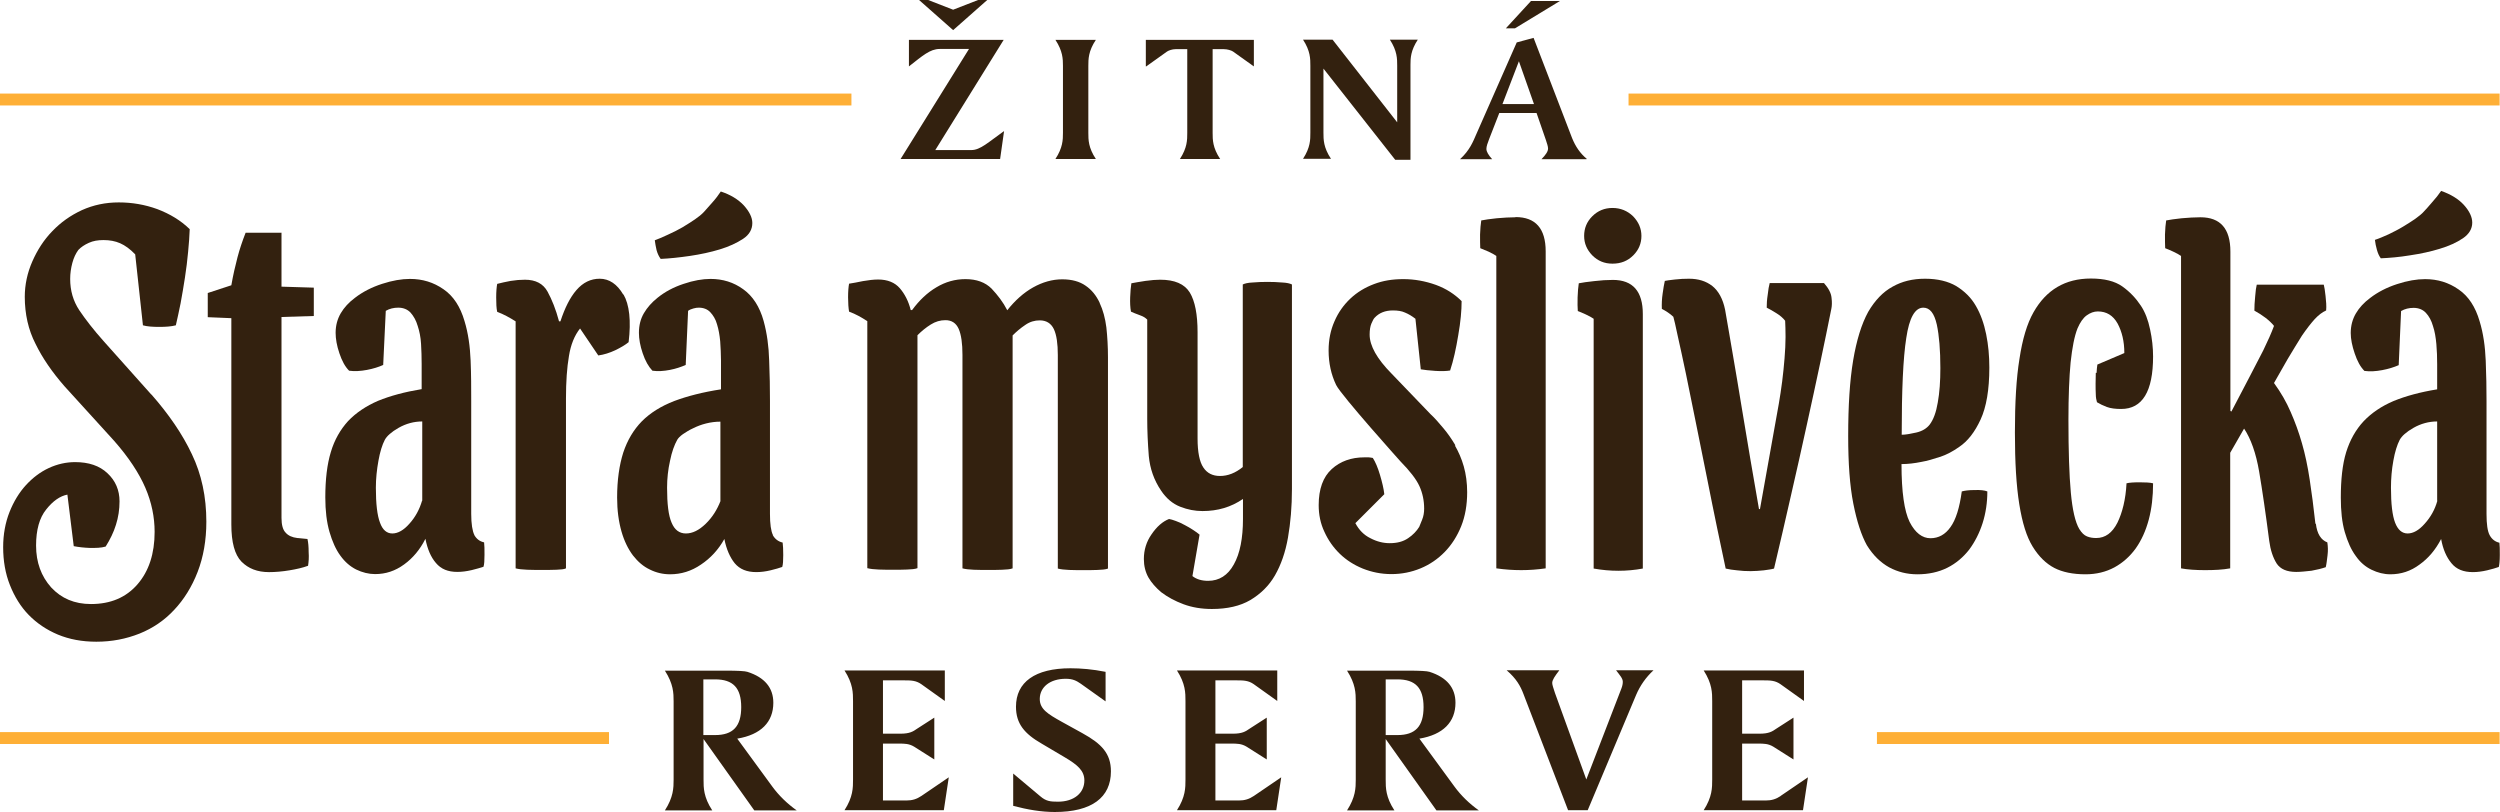
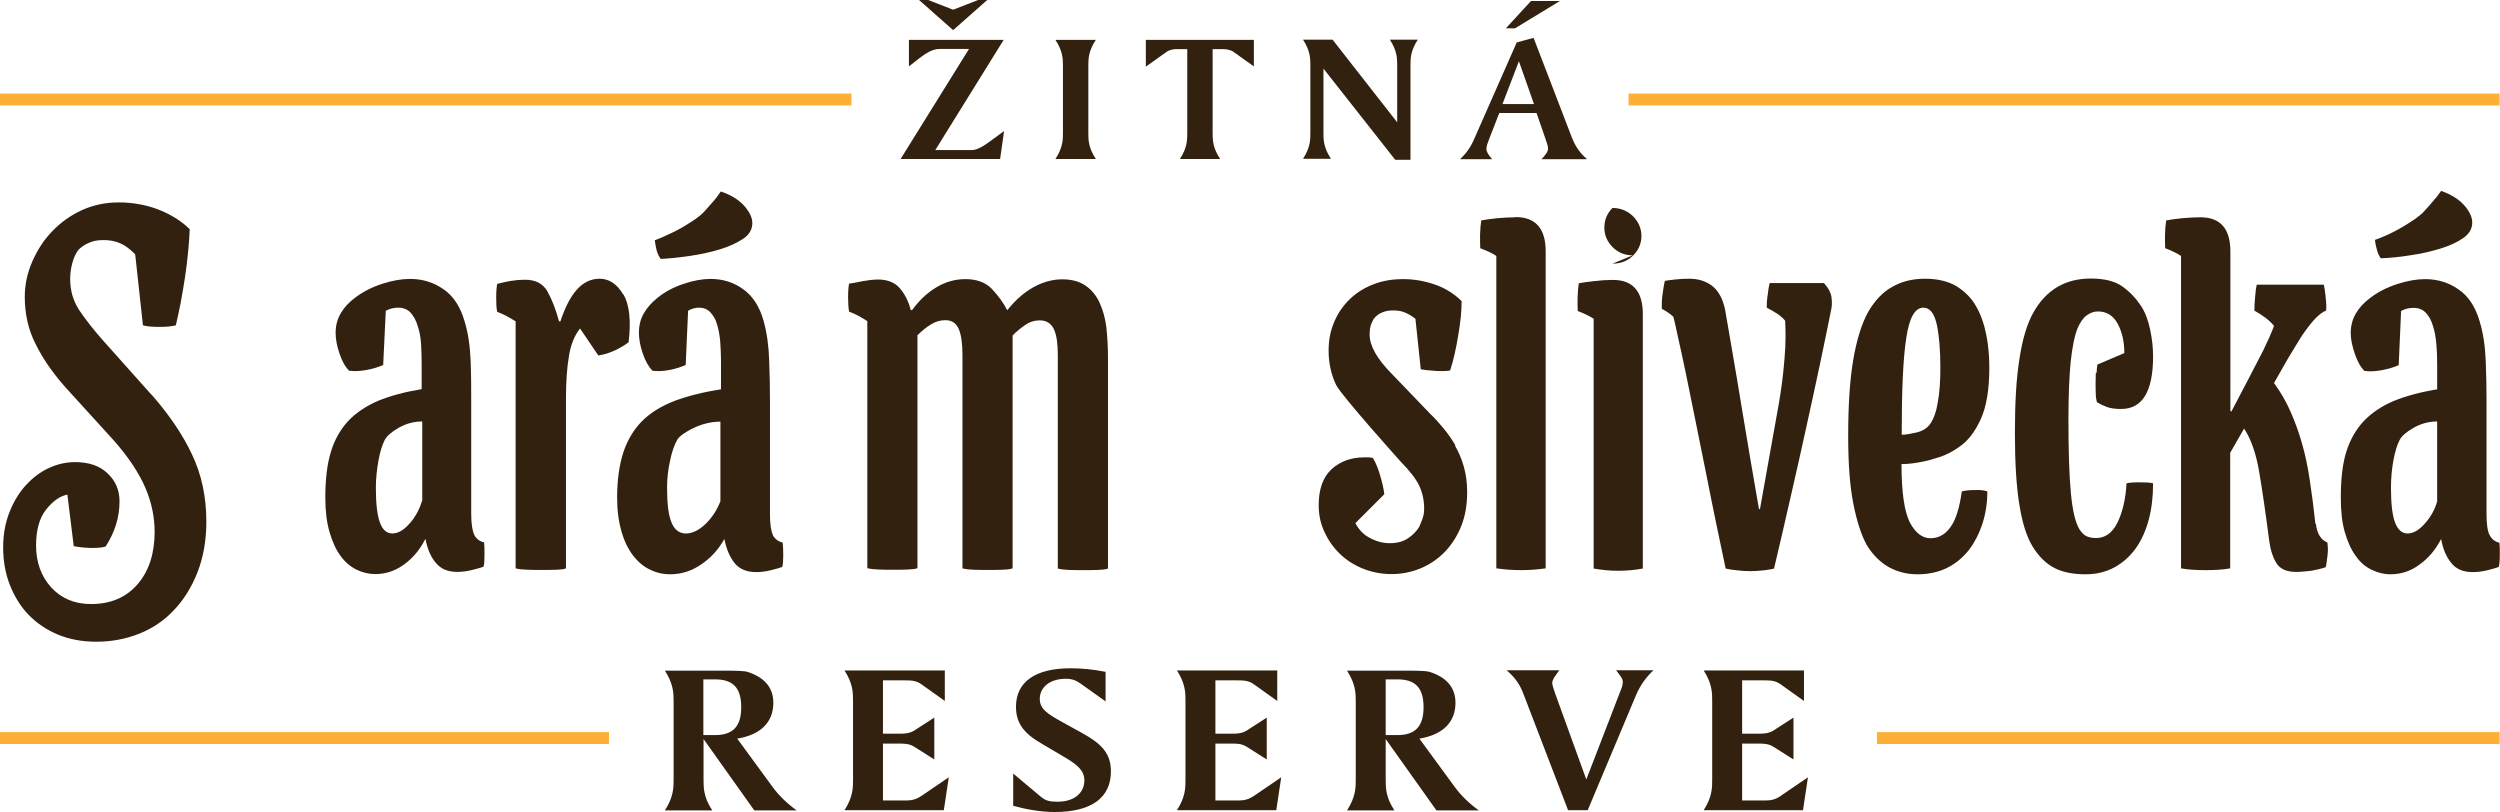
<svg xmlns="http://www.w3.org/2000/svg" id="Vrstva_1" width="126.11" height="40.95" viewBox="0 0 126.11 40.95">
  <defs>
    <style>.cls-1{fill:#feaf36;}.cls-1,.cls-2{stroke-width:0px;}.cls-2{fill:#33210f;}</style>
  </defs>
  <path class="cls-1" d="M0,37.53h30.72v-.6H0v.6ZM94.68,37.53h31.41v-.6h-31.41v.6Z" />
  <path class="cls-1" d="M0,5.32h42.95v-.6H0v.6ZM82.15,5.32h43.94v-.6h-43.94v.6Z" />
  <path class="cls-2" d="M38.96,39.68l-1.77-2.42c1.2-.2,1.82-.84,1.82-1.81,0-.75-.43-1.28-1.31-1.56-.12-.04-.49-.06-1.09-.06h-3.07c.43.67.44,1.13.44,1.55v3.95c0,.42-.01.88-.44,1.55h2.39c-.44-.67-.44-1.14-.44-1.55v-2.05l2.56,3.6h2.14c-.48-.34-.9-.75-1.23-1.2M36.07,37.08h-.59v-2.81h.59c.91,0,1.32.43,1.32,1.4s-.41,1.41-1.32,1.41M45.73,40.38h-1.19v-2.87h.81c.28,0,.51,0,.77.16l1.01.64v-2.11l-.87.56c-.2.14-.37.25-.84.25h-.88v-2.69h1.09c.34,0,.58.01.84.19l1.19.85v-1.54h-5.06c.43.67.43,1.13.43,1.55v3.95c0,.42,0,.88-.43,1.55h5.01l.25-1.66-1.38.94c-.24.16-.46.23-.76.23M54.61,36.99l-1.05-.58c-.7-.39-1.11-.64-1.11-1.15,0-.6.52-1.02,1.31-1.02.36,0,.54.1.76.25l1.25.89v-1.49c-.65-.13-1.24-.18-1.77-.18-1.79,0-2.75.7-2.75,1.94,0,.85.42,1.36,1.31,1.87l1.15.68c.64.38.99.67.99,1.17,0,.63-.52,1.07-1.33,1.07-.38,0-.6-.02-.89-.27l-1.37-1.15v1.63c.72.19,1.41.31,2.1.31,1.86,0,2.83-.73,2.83-2.05,0-.9-.47-1.39-1.43-1.92M62.5,40.38h-1.19v-2.87h.81c.28,0,.51,0,.77.16l1.01.64v-2.11l-.87.56c-.2.14-.37.25-.84.25h-.88v-2.69h1.09c.34,0,.58.01.84.19l1.19.85v-1.54h-5.06c.43.67.43,1.13.43,1.55v3.95c0,.42,0,.88-.43,1.55h5.01l.25-1.66-1.38.94c-.24.16-.46.23-.76.23M73.37,39.68l-1.77-2.42c1.2-.2,1.82-.84,1.82-1.81,0-.75-.43-1.28-1.31-1.56-.12-.04-.49-.06-1.09-.06h-3.07c.43.67.44,1.13.44,1.55v3.95c0,.42-.01.88-.44,1.55h2.39c-.44-.67-.44-1.14-.44-1.55v-2.05l2.56,3.6h2.14c-.48-.34-.9-.75-1.23-1.2M70.49,37.08h-.59v-2.81h.59c.91,0,1.32.43,1.32,1.4s-.41,1.41-1.32,1.41M81.86,34.4c0,.09-.02.2-.07.33l-1.77,4.59-1.58-4.36c-.08-.25-.14-.41-.14-.51,0-.15.13-.34.36-.64h-2.66c.49.42.7.8.85,1.2l2.25,5.86h.99l2.44-5.81c.2-.47.49-.89.88-1.25h-1.89c.19.25.34.41.34.58M89.83,40.15c-.24.16-.46.23-.76.23h-1.19v-2.87h.81c.28,0,.51,0,.77.16l1.01.64v-2.11l-.87.56c-.2.14-.37.25-.84.25h-.88v-2.69h1.09c.34,0,.58.01.84.19l1.19.85v-1.54h-5.06c.43.67.43,1.13.43,1.55v3.95c0,.42,0,.88-.43,1.55h5.01l.25-1.66-1.38.94Z" />
  <path class="cls-2" d="M49.8,0h-.46l-1.26.49-1.26-.49h-.46l1.72,1.52,1.72-1.52ZM47.18,7.57l3.45-5.56h-4.78v1.34c.68-.53,1.06-.88,1.55-.88h1.48l-3.45,5.55h5.02l.2-1.41c-.8.57-1.2.96-1.65.96h-1.81ZM55.28,2.01h-2.04c.37.57.38.96.38,1.32v3.37c0,.36-.01.75-.38,1.32h2.04c-.38-.57-.38-.97-.38-1.32v-3.37c0-.35,0-.75.38-1.32M57.82,3.35l1.05-.75c.09-.06.27-.12.43-.12h.59v4.22c0,.36,0,.75-.37,1.32h2.03c-.38-.57-.38-.97-.38-1.32V2.48h.57c.17,0,.37.06.46.12l1.05.75v-1.34h-5.45v1.34ZM70.48,3.33v2.84l-3.26-4.17h-1.49c.37.57.37.96.37,1.32v3.37c0,.36,0,.75-.37,1.32h1.41c-.38-.57-.38-.97-.38-1.32v-3.23l3.62,4.6h.77V3.27c0-.34.01-.72.37-1.27h-1.41c.37.57.37.96.37,1.32M78.69.05h-1.46l-1.27,1.38h.46l2.27-1.38ZM80.05,8.02c-.35-.29-.58-.64-.75-1.06l-1.94-5.05-.85.23-2.04,4.63c-.16.37-.33.81-.82,1.26h1.62c-.19-.21-.29-.38-.29-.52,0-.13.06-.29.14-.5l.51-1.31h1.88l.47,1.36c.06.18.11.33.11.43,0,.15-.11.31-.33.54h2.26ZM75.79,5.25l.83-2.16.76,2.16h-1.59Z" />
  <path class="cls-2" d="M7.63,19.9l-2.41-2.7c-.5-.56-.91-1.09-1.22-1.55-.31-.47-.46-.99-.46-1.58,0-.28.04-.55.11-.81.07-.26.17-.47.3-.65.13-.14.31-.26.53-.36.22-.1.46-.14.74-.14.31,0,.59.05.84.16.25.11.5.29.76.56l.39,3.58c.21.06.48.08.82.08s.61-.02.84-.08c.07-.32.16-.69.24-1.11.08-.42.15-.86.22-1.3.07-.44.12-.88.16-1.3.04-.43.07-.8.08-1.14-.45-.44-1-.77-1.63-1.01-.63-.23-1.28-.34-1.95-.34s-1.28.13-1.86.39c-.58.27-1.07.62-1.49,1.06-.43.44-.76.96-1.01,1.53-.25.57-.38,1.17-.38,1.78,0,.87.18,1.67.54,2.37.35.72.84,1.43,1.46,2.14l2.51,2.76c.73.83,1.25,1.62,1.57,2.36.32.74.47,1.49.47,2.23,0,1.1-.29,1.98-.86,2.64-.58.67-1.36,1-2.35,1-.83,0-1.49-.28-2.01-.84-.5-.56-.76-1.26-.76-2.11,0-.79.17-1.4.51-1.82.34-.43.7-.68,1.07-.75l.32,2.6c.26.05.53.08.83.09.29,0,.55,0,.78-.07.22-.35.4-.71.52-1.1.12-.38.18-.77.18-1.18,0-.56-.2-1.04-.61-1.42-.4-.38-.95-.56-1.63-.56-.45,0-.9.1-1.33.3-.43.2-.81.49-1.15.86-.34.37-.62.83-.83,1.36-.21.53-.32,1.13-.32,1.77,0,.69.11,1.33.34,1.91.23.58.54,1.09.95,1.51.41.42.9.75,1.47.99.58.24,1.22.36,1.94.36.78,0,1.5-.14,2.18-.41.67-.27,1.26-.67,1.75-1.2.49-.52.89-1.16,1.18-1.91.29-.75.44-1.6.44-2.53,0-1.26-.24-2.39-.73-3.41-.48-1.02-1.17-2.02-2.04-3.01" />
-   <path class="cls-2" d="M14.19,11.74h-1.8c-.16.41-.3.82-.41,1.24-.11.42-.22.89-.31,1.41l-1.19.39v1.22l1.19.05v10.4c0,.91.17,1.53.51,1.88.35.35.8.53,1.39.53.32,0,.67-.03,1.03-.09.36-.06.67-.13.94-.23.03-.19.05-.42.03-.69,0-.27-.02-.49-.06-.66l-.51-.05c-.26-.03-.46-.12-.59-.27-.14-.14-.21-.39-.21-.75v-10.13l1.63-.05v-1.43l-1.63-.05v-2.73Z" />
  <path class="cls-2" d="M23.93,26.99c-.1-.2-.16-.56-.16-1.07v-5.7c0-.64,0-1.31-.03-2.03-.03-.72-.12-1.38-.31-2-.21-.72-.56-1.26-1.06-1.6-.5-.35-1.06-.52-1.69-.52-.42,0-.89.08-1.41.25-.52.17-.97.4-1.36.7-.31.23-.55.49-.72.78-.17.29-.26.62-.26.99,0,.3.06.65.19,1.03.13.39.29.68.49.88.27.04.58.02.9-.04.32-.06.6-.15.82-.25l.13-2.73c.19-.11.4-.16.63-.16.26,0,.47.09.62.25.15.17.28.39.36.67.09.27.15.57.17.91.02.34.03.67.03,1.01v1.27c-.85.14-1.59.34-2.2.59-.6.26-1.11.6-1.51,1.02-.39.43-.69.95-.87,1.56-.19.62-.28,1.39-.28,2.29,0,.68.07,1.25.21,1.74.14.48.32.89.55,1.2.23.32.5.55.8.7.31.15.63.23.95.23.54,0,1.02-.16,1.47-.49.44-.32.8-.75,1.07-1.29.1.51.27.92.53,1.22.26.31.61.45,1.08.45.23,0,.46-.03.72-.09.25-.06.45-.12.6-.17.04-.13.05-.32.05-.6s0-.48-.02-.63c-.23-.05-.39-.18-.5-.38M21.29,25.26c-.13.44-.34.83-.64,1.16-.29.33-.58.49-.86.49s-.49-.18-.62-.54c-.14-.36-.21-.95-.21-1.77,0-.46.05-.92.13-1.36.08-.45.19-.8.32-1.05.1-.19.33-.4.7-.61.37-.21.77-.32,1.19-.32v4Z" />
  <path class="cls-2" d="M31.44,14.86c-.31-.53-.71-.8-1.19-.8-.45,0-.84.19-1.17.57-.33.38-.59.91-.81,1.58h-.07c-.16-.6-.36-1.1-.58-1.5-.22-.4-.6-.6-1.14-.6-.23,0-.47.02-.72.06-.24.04-.47.1-.68.15-.03.16-.05.39-.05.69s.01.54.05.72c.32.12.63.29.93.48v12.46c.15.04.34.06.59.07.25.01.5.01.75.01s.49,0,.72-.01c.22-.01.38-.02.48-.07v-8.57c0-.85.05-1.56.15-2.14.09-.57.28-1.04.56-1.39l.92,1.36c.29-.04.57-.13.85-.26.27-.13.51-.27.68-.41.13-1.08.04-1.89-.26-2.41" />
  <path class="cls-2" d="M33.33,13.06c.44-.02.92-.07,1.47-.15.54-.08,1.05-.19,1.51-.33.46-.14.85-.32,1.17-.53.32-.21.47-.48.47-.8,0-.28-.15-.58-.43-.89-.28-.3-.67-.54-1.16-.7-.12.18-.26.37-.45.58-.19.21-.32.36-.4.45-.11.12-.27.25-.46.38-.19.13-.4.26-.63.4-.23.13-.46.25-.71.36-.24.12-.47.21-.68.29.02.16.05.32.09.5.05.18.12.32.2.43" />
  <path class="cls-2" d="M38.99,26.99c-.1-.2-.15-.56-.15-1.07v-5.7c0-.64-.01-1.31-.04-2.03-.02-.72-.11-1.38-.28-2-.2-.72-.55-1.26-1.03-1.6-.48-.35-1.03-.52-1.65-.52-.4,0-.86.08-1.36.25-.51.17-.94.4-1.31.7-.29.23-.52.49-.69.78-.17.29-.25.62-.25.99,0,.3.06.65.19,1.03.13.39.3.68.49.88.27.04.57.02.88-.04.31-.06.57-.15.8-.25l.12-2.73c.08-.06.17-.09.27-.12.1-.03.19-.04.27-.04.24,0,.44.08.58.23.14.15.27.35.34.61.08.26.13.54.16.86.02.32.04.64.04.96v1.46c-.91.14-1.69.34-2.36.59-.67.26-1.21.6-1.63,1.02-.42.43-.73.95-.94,1.58-.2.63-.31,1.39-.31,2.27,0,.65.08,1.22.22,1.71.14.49.34.89.58,1.21.25.32.53.56.85.71.32.16.66.24,1.02.24.56,0,1.08-.16,1.56-.49.48-.32.88-.75,1.18-1.29.1.51.28.92.52,1.22.26.31.62.45,1.09.45.23,0,.47-.03.72-.09.25-.06.45-.12.59-.17.04-.13.05-.32.05-.6s-.01-.48-.03-.63c-.22-.05-.39-.18-.5-.38M36.35,25.26c-.17.44-.41.83-.75,1.16-.34.33-.67.49-1,.49s-.57-.18-.72-.54c-.16-.36-.23-.95-.23-1.77,0-.46.05-.92.15-1.36.09-.45.22-.8.36-1.05.05-.09.15-.19.29-.29.15-.1.32-.21.52-.3.2-.1.41-.18.65-.24.24-.06.48-.09.72-.09v4Z" />
  <path class="cls-2" d="M55.47,15.27c-.17-.36-.4-.65-.71-.86-.3-.21-.69-.32-1.18-.32s-.99.14-1.47.41c-.48.27-.91.66-1.3,1.15-.21-.41-.48-.76-.79-1.09-.32-.32-.76-.48-1.32-.48-.52,0-1.01.14-1.46.41-.46.27-.87.66-1.23,1.15h-.07c-.11-.44-.3-.81-.55-1.1-.25-.29-.62-.44-1.09-.44-.23,0-.48.03-.77.08-.28.06-.51.1-.7.13-.03.16-.05.39-.05.69s.02.54.05.72c.33.12.63.29.92.48v12.46c.15.04.34.06.58.07.24.01.48.01.73.01s.48,0,.69-.01c.22-.01.4-.02.53-.07v-11.75c.21-.21.43-.39.67-.54.24-.15.48-.22.74-.22.32,0,.54.15.67.44.13.3.19.74.19,1.31v10.77c.15.04.34.06.57.07.24.01.49.01.73.01s.48,0,.7-.01c.22-.01.4-.02.53-.07v-11.75c.19-.19.4-.37.64-.53.23-.16.47-.23.73-.23.33,0,.57.15.71.44.14.3.2.74.2,1.31v10.77c.15.04.34.06.58.07.24.01.48.01.72.01s.48,0,.7-.01c.22-.01.4-.02.53-.07v-10.66c0-.53-.03-1.03-.08-1.5-.06-.47-.17-.88-.34-1.24" />
-   <path class="cls-2" d="M63.93,14.22c-.26,0-.51.01-.74.03-.24.01-.4.05-.5.1v9.21c-.37.3-.75.45-1.15.45-.37,0-.65-.14-.84-.43-.19-.28-.29-.77-.29-1.46v-5.36c0-.9-.13-1.57-.39-2-.27-.44-.77-.65-1.5-.65-.2,0-.45.02-.74.06-.29.04-.53.09-.71.12-.03.19-.05.43-.06.7-.01.27,0,.52.04.73.11.05.25.11.42.17.17.06.3.13.4.23v4.99c0,.63.03,1.27.08,1.9.06.63.26,1.21.62,1.74.26.39.58.66.96.81.38.15.75.22,1.13.22.77,0,1.44-.2,2.04-.61v1.01c0,.97-.15,1.74-.46,2.29-.3.55-.74.83-1.3.83-.32,0-.59-.08-.79-.24l.36-2.09c-.08-.07-.19-.15-.33-.24-.13-.09-.28-.17-.43-.25-.15-.08-.29-.15-.44-.2-.14-.05-.26-.09-.34-.1-.33.13-.62.39-.88.77-.26.37-.39.79-.39,1.25,0,.35.08.66.23.93.15.26.37.51.64.74.33.25.7.45,1.13.61.43.16.91.24,1.43.24.78,0,1.43-.15,1.94-.45.52-.31.94-.72,1.24-1.24.31-.54.53-1.17.66-1.91.13-.75.2-1.56.2-2.45v-10.32c-.1-.05-.26-.09-.5-.1-.24-.02-.48-.03-.75-.03" />
  <path class="cls-2" d="M73.42,22.47c-.19-.32-.39-.61-.61-.87-.22-.26-.43-.51-.65-.71l-1.97-2.05c-.73-.74-1.1-1.4-1.1-1.96,0-.23.03-.42.09-.56.06-.14.11-.24.16-.29.23-.25.54-.37.92-.37.25,0,.45.03.62.11.17.07.34.17.52.31l.27,2.55c.18.03.42.06.74.08.31.02.56.01.74-.02.17-.51.3-1.11.41-1.78.12-.68.17-1.25.17-1.72-.35-.35-.78-.63-1.3-.82-.53-.19-1.08-.29-1.64-.29s-1.03.08-1.48.25c-.45.17-.85.41-1.19.73-.34.32-.61.7-.8,1.14-.2.45-.3.94-.3,1.48,0,.64.13,1.22.38,1.74.25.52,3.25,3.86,3.25,3.86.47.48.79.89.95,1.24.16.35.24.73.24,1.14,0,.19-.03.38-.1.55-.07.18-.12.3-.15.37-.13.21-.32.41-.56.57-.25.17-.55.25-.93.25-.32,0-.65-.08-.97-.25-.33-.16-.58-.42-.76-.76l1.46-1.46c-.03-.28-.11-.61-.22-.98-.11-.37-.23-.65-.36-.85-.08-.01-.15-.03-.21-.03h-.21c-.67,0-1.22.2-1.65.59-.44.4-.66,1.01-.66,1.82,0,.48.09.93.29,1.35.19.42.45.79.78,1.11.32.31.71.56,1.15.74.45.18.93.28,1.45.28s1.01-.1,1.47-.29c.46-.19.87-.47,1.22-.83.35-.36.63-.8.83-1.3.2-.5.3-1.07.3-1.71,0-.47-.06-.91-.17-1.3-.11-.39-.27-.75-.45-1.06" />
  <path class="cls-2" d="M76.45,10.96c-.29,0-.6.02-.95.05-.34.04-.6.07-.78.11-.03.19-.05.43-.06.71,0,.29,0,.52.01.69.1.04.23.09.41.17.17.08.3.15.4.22v15.76c.84.12,1.67.12,2.49,0v-15.99c0-1.15-.51-1.73-1.52-1.73" />
  <path class="cls-2" d="M81.36,14.12c-.29,0-.61.02-.94.06-.34.04-.6.07-.78.11-.03.19-.05.43-.06.71-.01.29,0,.52.01.69.1.04.23.09.4.17.17.08.3.15.4.22v12.6c.84.15,1.67.15,2.48,0v-12.84c0-1.14-.5-1.72-1.51-1.72" />
-   <path class="cls-2" d="M81.34,13.3c.43,0,.77-.14,1.05-.42.28-.28.41-.61.41-.98s-.14-.7-.42-.99c-.29-.28-.64-.42-1.04-.42s-.74.14-1.02.42c-.28.28-.41.61-.41.99s.14.7.41.98c.28.28.61.42,1.02.42" />
+   <path class="cls-2" d="M81.34,13.3c.43,0,.77-.14,1.05-.42.28-.28.41-.61.41-.98s-.14-.7-.42-.99c-.29-.28-.64-.42-1.04-.42c-.28.28-.41.61-.41.99s.14.7.41.98c.28.28.61.42,1.02.42" />
  <path class="cls-2" d="M92.01,14.28h-2.74c-.04.14-.07.33-.1.59-.04.25-.05.47-.05.65.15.07.31.17.49.28.18.11.33.24.44.38.01.21.02.49.02.82s-.02.7-.05,1.07c-.03.38-.07.77-.12,1.17-.05.4-.11.77-.17,1.13l-.95,5.31h-.05c-.13-.76-.27-1.59-.43-2.49-.15-.89-.3-1.79-.45-2.69-.15-.9-.29-1.77-.44-2.62-.14-.85-.28-1.6-.39-2.26-.11-.54-.33-.94-.64-1.19-.32-.25-.71-.37-1.18-.37-.23,0-.47.01-.72.04-.25.03-.42.05-.5.07-.04.16-.07.37-.11.64-.04.27-.05.52-.04.77.21.11.41.24.58.4.04.12.11.45.22.96.12.51.25,1.15.41,1.89.15.76.32,1.59.51,2.51.19.92.37,1.83.55,2.73.18.9.35,1.76.52,2.57.17.81.31,1.49.43,2.04.16.04.36.07.58.09.23.03.45.04.68.04s.45-.02.66-.04c.21-.03.39-.05.52-.09.29-1.24.58-2.46.85-3.67.28-1.21.54-2.38.79-3.52.25-1.13.48-2.2.69-3.19.21-1,.4-1.91.56-2.72.03-.14.04-.33.01-.56-.02-.23-.15-.48-.38-.74" />
  <path class="cls-2" d="M97.86,23.05c.33-.11.65-.28.96-.5.44-.29.8-.76,1.09-1.39.29-.63.44-1.5.44-2.62,0-.58-.05-1.14-.16-1.68-.11-.54-.28-1.02-.52-1.43-.24-.42-.57-.74-.99-1-.41-.24-.94-.37-1.57-.37s-1.16.13-1.64.4c-.48.26-.89.69-1.23,1.27-.34.62-.59,1.44-.76,2.45-.17,1.02-.25,2.29-.25,3.81,0,1.38.08,2.51.26,3.42.18.91.41,1.6.68,2.09.32.52.7.88,1.13,1.12.43.23.9.35,1.42.35.56,0,1.07-.11,1.51-.33.44-.22.8-.53,1.1-.91.29-.39.52-.84.68-1.34.16-.5.24-1.04.24-1.6-.14-.06-.36-.08-.65-.07-.29,0-.5.03-.64.07-.11.82-.3,1.43-.57,1.8-.26.37-.6.56-1.01.56s-.77-.27-1.05-.82c-.27-.55-.41-1.52-.41-2.92.32,0,.66-.04,1-.11.29-.05.6-.14.93-.25M95.93,21.92c0-2.23.07-3.85.23-4.87.15-1.02.44-1.53.86-1.53.33,0,.55.28.68.85.12.56.18,1.29.18,2.2,0,.66-.04,1.23-.13,1.73-.08.49-.22.87-.41,1.12-.15.19-.37.33-.68.4-.31.07-.55.11-.73.11" />
  <path class="cls-2" d="M105.72,18.81c0,.17-.01.36-.01.54s0,.37.01.53c0,.17.03.31.06.41.15.09.31.17.5.24.19.07.43.1.72.1,1.07,0,1.61-.88,1.61-2.65,0-.44-.05-.9-.15-1.36-.1-.48-.25-.87-.46-1.19-.25-.38-.56-.71-.94-.98-.38-.27-.91-.4-1.59-.4-1.29,0-2.25.57-2.89,1.7-.33.58-.56,1.36-.71,2.35-.16.98-.23,2.22-.23,3.72s.07,2.67.22,3.61c.15.94.37,1.65.68,2.15.31.5.67.85,1.09,1.07.41.21.93.32,1.57.32.55,0,1.03-.12,1.46-.35.42-.23.78-.55,1.07-.95.29-.41.51-.89.66-1.45.15-.56.22-1.17.22-1.84-.07-.02-.16-.03-.28-.04-.13,0-.25-.01-.38-.01s-.26,0-.39.01c-.13.01-.22.02-.29.04-.04.81-.21,1.48-.46,1.99-.26.51-.61.77-1.07.77-.16,0-.31-.02-.46-.08-.15-.06-.27-.18-.39-.37-.21-.35-.35-.98-.43-1.85-.08-.87-.12-2.1-.12-3.67,0-1.18.04-2.15.11-2.89.08-.74.19-1.32.35-1.72.13-.3.28-.52.46-.65.18-.13.37-.2.56-.2.44,0,.77.2,1,.61.22.41.34.9.34,1.49l-1.36.58c-.02.11-.03.25-.04.42" />
  <path class="cls-2" d="M116.8,26.43c-.09-.83-.19-1.58-.29-2.24-.1-.66-.23-1.28-.39-1.83-.16-.56-.35-1.08-.57-1.58-.21-.49-.49-.98-.84-1.46.21-.37.44-.77.69-1.21.26-.43.5-.83.72-1.18.24-.35.46-.63.65-.84.19-.2.37-.34.57-.43.02-.22,0-.46-.03-.73-.03-.28-.06-.46-.09-.57h-3.38c-.03.11-.06.31-.08.59-.03.29-.04.52-.04.72.2.11.39.23.56.36.17.13.32.27.43.41-.13.35-.31.76-.54,1.23-.24.47-.48.93-.72,1.39l-.89,1.7-.05-.03v-8.04c0-1.15-.5-1.73-1.51-1.73-.29,0-.61.02-.95.05-.34.04-.6.07-.78.11-.03.19-.05.43-.06.71,0,.29,0,.52.01.69.1.04.23.09.4.17.17.08.3.15.4.22v15.76c.32.06.73.09,1.2.09.48,0,.9-.02,1.28-.09v-5.83l.7-1.22c.34.51.6,1.23.76,2.17.16.94.33,2.11.51,3.5.06.46.19.84.37,1.13.19.29.52.43.99.43.23,0,.48-.03.77-.06.28-.05.52-.11.72-.18.04-.16.06-.36.09-.6.03-.24.02-.45-.01-.65-.32-.12-.52-.43-.58-.95" />
  <path class="cls-2" d="M120.1,13.03c.44-.02.93-.06,1.47-.15.54-.08,1.05-.19,1.5-.33.47-.14.86-.32,1.17-.53.31-.21.47-.48.47-.79,0-.28-.14-.58-.42-.89-.28-.31-.67-.54-1.15-.71-.12.18-.27.37-.46.58-.18.21-.32.37-.4.45-.11.13-.27.25-.46.39-.2.13-.4.27-.63.4-.23.14-.46.25-.7.37-.25.11-.47.21-.69.28.02.16.05.33.1.5.05.18.11.31.19.42" />
  <path class="cls-2" d="M126.09,27.38c-.23-.05-.39-.18-.5-.38-.11-.2-.16-.56-.16-1.07v-5.7c0-.64-.01-1.31-.04-2.03-.03-.72-.12-1.38-.31-2-.21-.72-.56-1.26-1.06-1.6-.5-.35-1.06-.52-1.69-.52-.42,0-.89.08-1.41.25-.52.17-.97.4-1.36.7-.31.23-.55.49-.72.78-.17.29-.26.62-.26.99,0,.3.07.65.2,1.03.13.39.29.68.49.88.28.04.58.02.9-.04.32-.06.6-.15.83-.25l.12-2.73c.19-.11.4-.16.63-.16.26,0,.47.09.62.25.16.17.28.39.36.67.09.27.14.57.17.91.03.34.04.67.04,1.01v1.27c-.86.14-1.59.34-2.2.59-.61.26-1.11.6-1.51,1.02-.4.43-.69.95-.88,1.56-.19.62-.27,1.39-.27,2.29,0,.68.06,1.25.2,1.74.14.48.32.89.55,1.2.22.32.49.55.8.7.31.15.62.23.95.23.54,0,1.03-.16,1.47-.49.45-.32.81-.75,1.09-1.29.09.51.27.92.52,1.22.25.31.61.45,1.08.45.23,0,.46-.03.72-.09.25-.06.45-.12.59-.17.03-.13.05-.32.05-.6s0-.48-.02-.63M122.95,25.26c-.12.44-.34.83-.64,1.16-.29.33-.58.49-.86.49s-.49-.18-.63-.54c-.14-.36-.21-.95-.21-1.77,0-.46.04-.92.12-1.36.08-.45.19-.8.32-1.05.1-.19.33-.4.7-.61.37-.21.77-.32,1.19-.32v4Z" />
</svg>